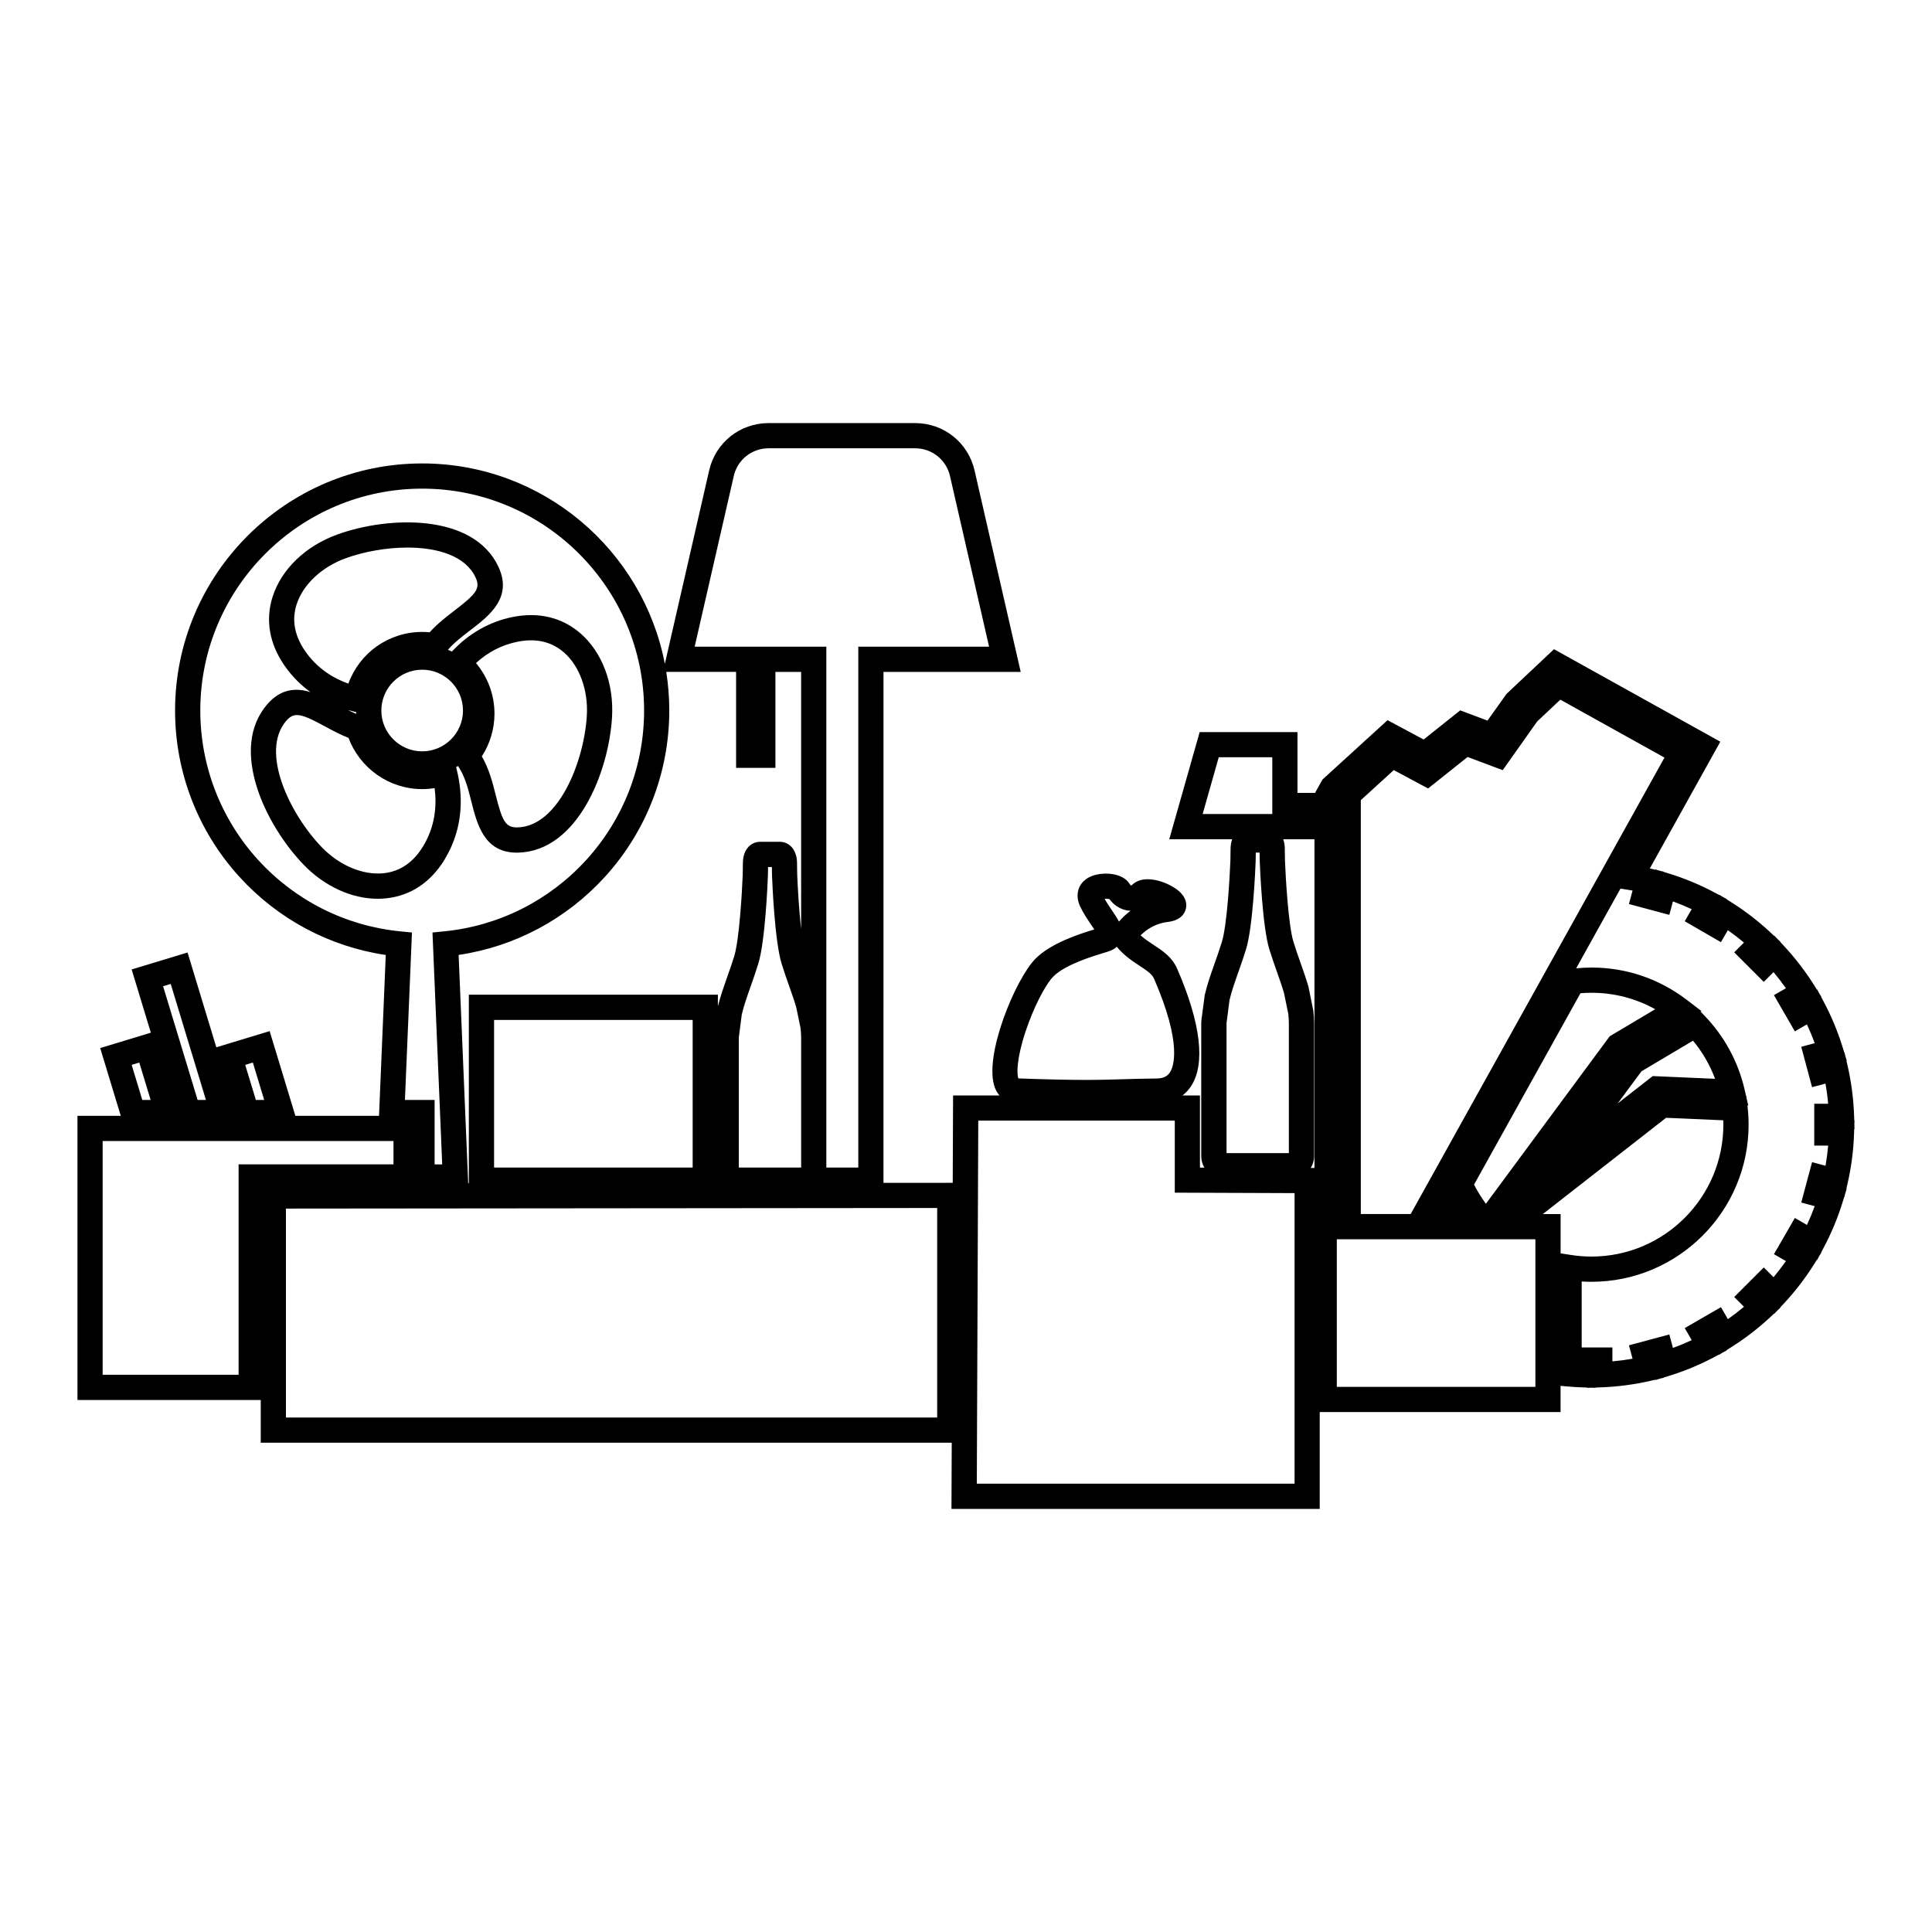
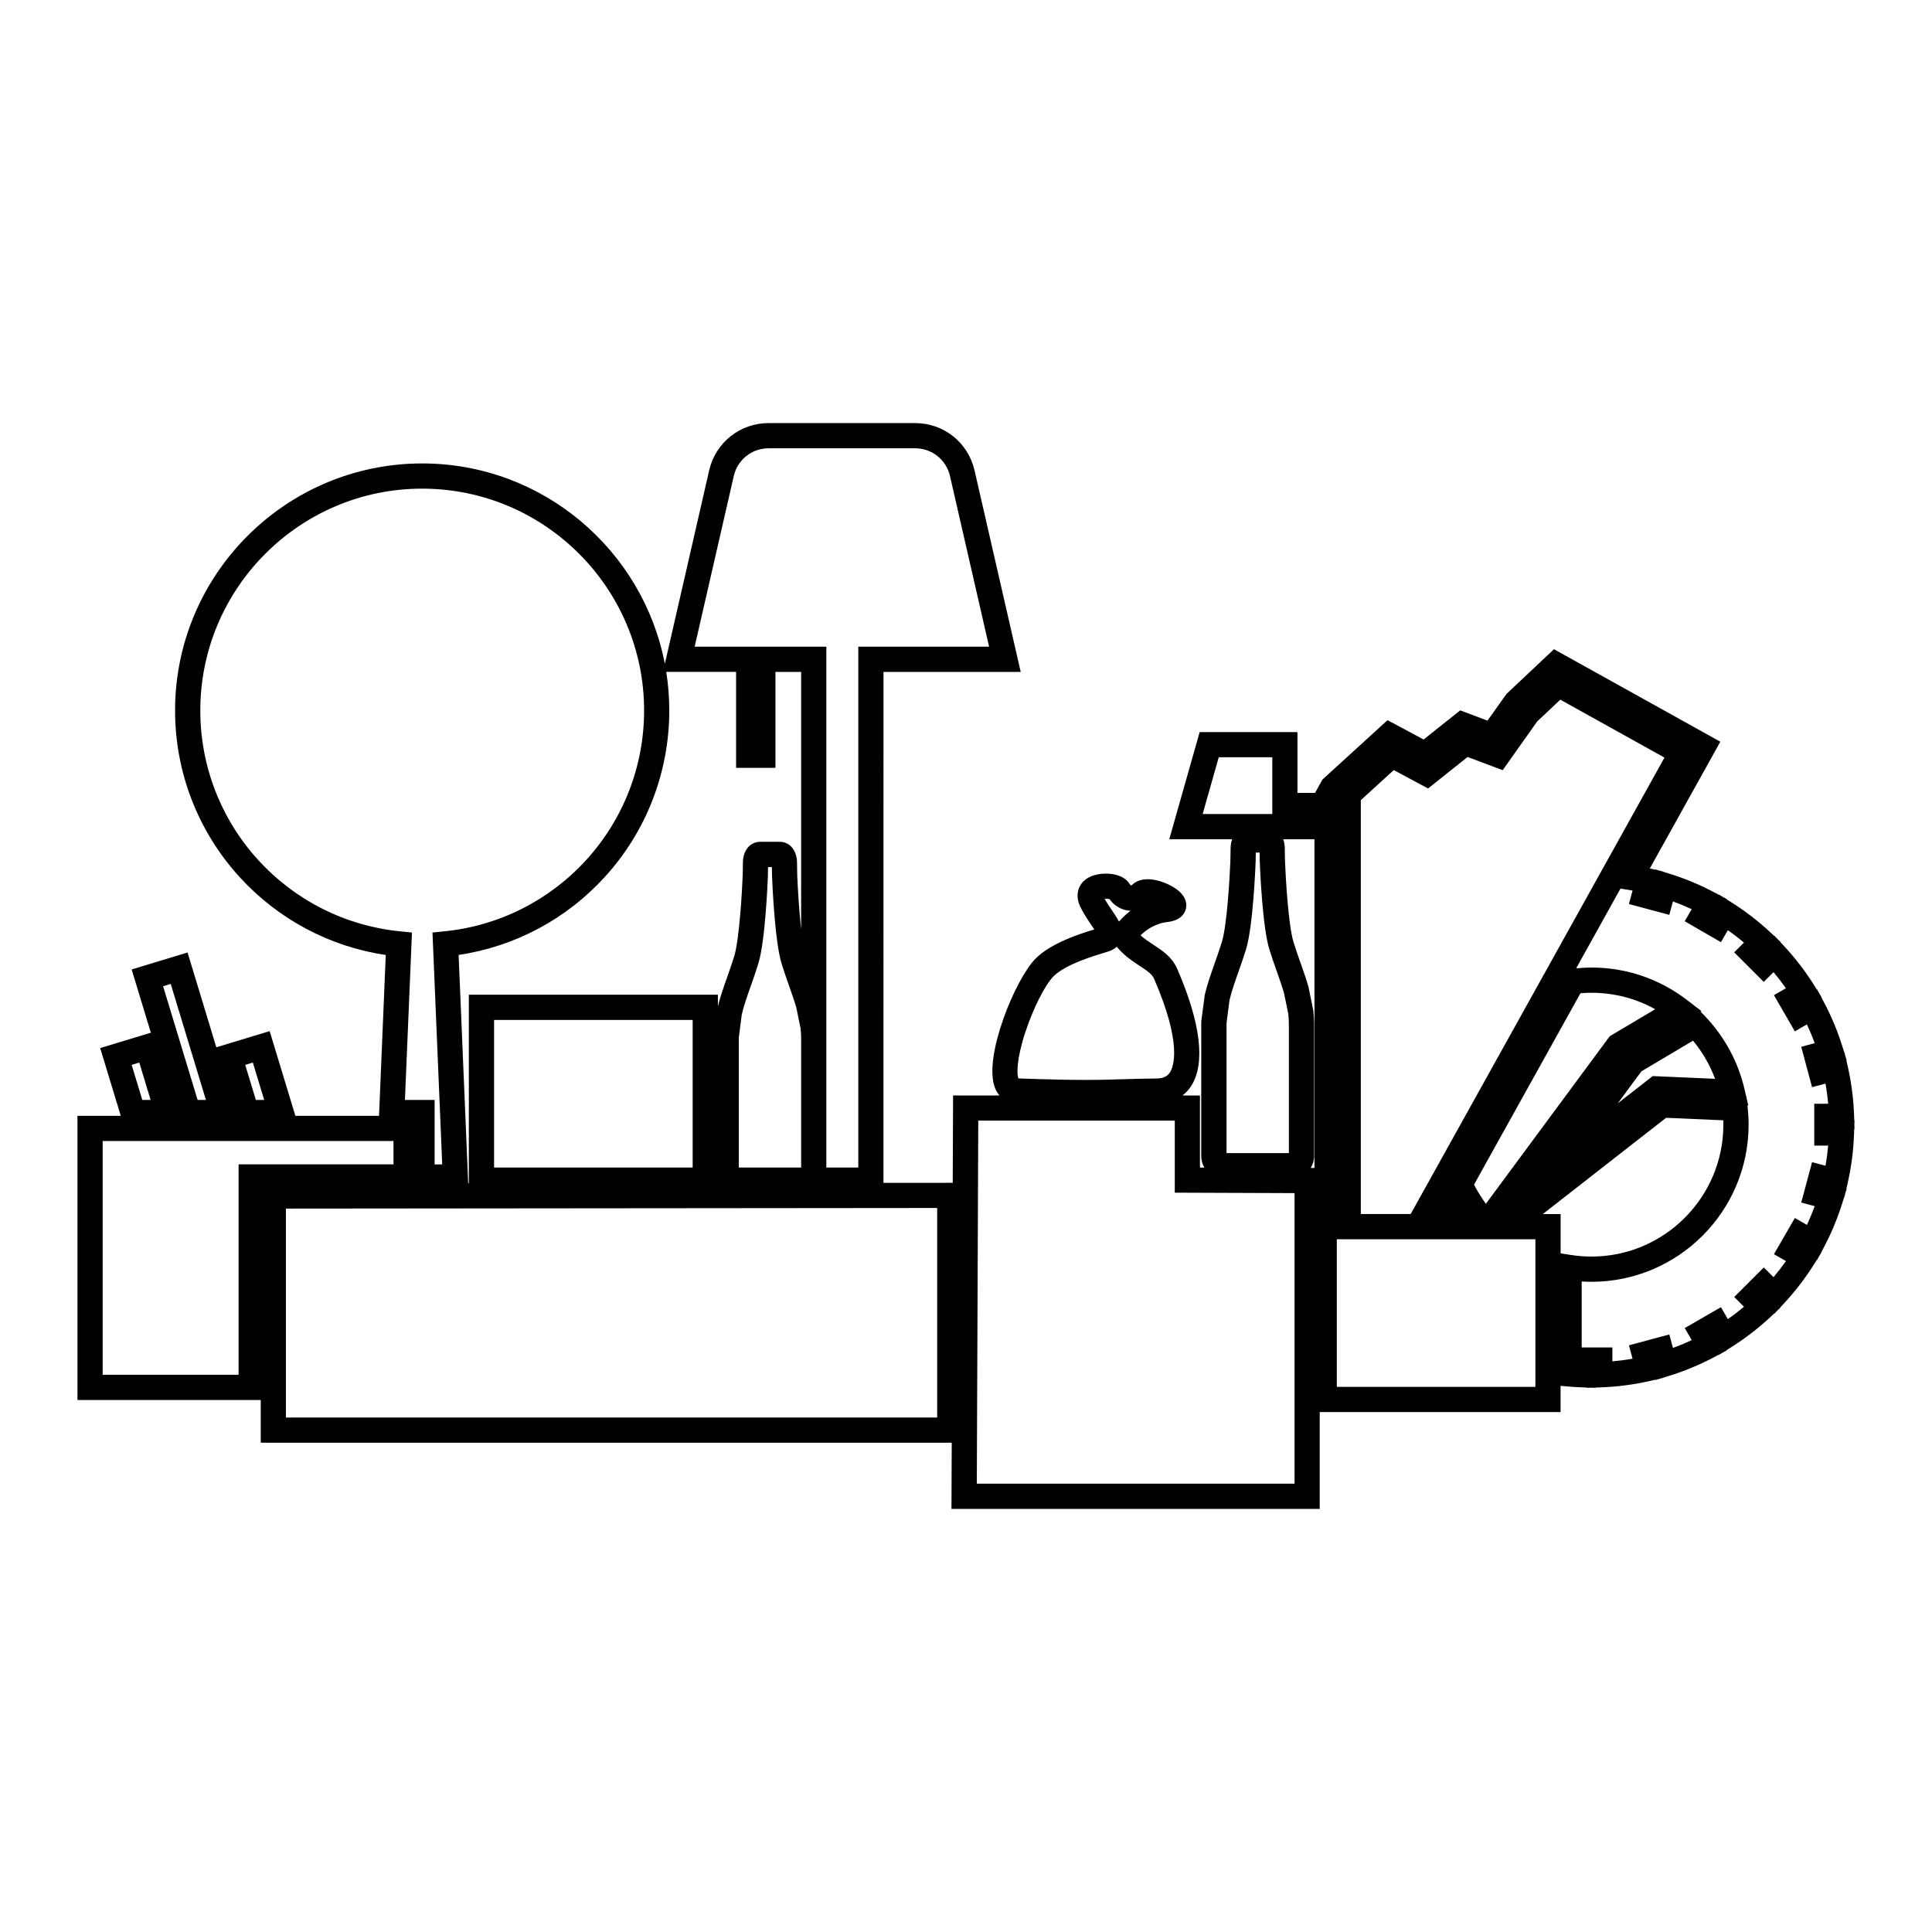
<svg xmlns="http://www.w3.org/2000/svg" id="Layer_1" viewBox="0 0 997.85 997.85">
-   <path d="M229.64,443.9h0c10.49-17.27,9.18-34.81,6.23-46.48l-.3-1.18c.33-.2,.65-.41,.98-.62,3.54,5.1,5.26,11.84,6.91,18.4,2.96,11.77,6.63,26.36,23.45,26.36,.32,0,.65,0,.98-.02,30.39-.99,46.49-41.46,48.21-69.89,1.04-17.34-5.04-33.54-16.27-43.32-9.46-8.24-21.58-11.18-35.03-8.48-11.96,2.39-22.77,8.55-31.4,17.86-.67-.34-1.34-.66-2.03-.95,3.22-3.7,7.43-6.93,11.52-10.06,9.82-7.52,22.03-16.88,14.51-32.86-12.95-27.52-56.48-26.26-83.25-16.57-16.34,5.91-28.8,17.91-33.34,32.1-3.82,11.95-1.71,24.23,6.09,35.52,4.01,5.8,8.65,10.28,13.45,13.74-7.49-2.26-15.3-1.84-22.36,6.36-19.86,23.04-.95,62.28,18.81,82.78,10.82,11.23,24.84,17.61,38.31,17.61,1.53,0,3.06-.08,4.58-.25,12.47-1.38,22.83-8.31,29.96-20.04Zm-11.59-98.01c11.62,0,21.08,9.46,21.08,21.09s-9.46,21.08-21.08,21.08-21.09-9.46-21.09-21.08,9.46-21.09,21.09-21.09Zm49.3-14.45c9.48-1.9,17.53-.04,23.92,5.53,8.08,7.04,12.61,19.58,11.82,32.71-1.44,23.73-14.62,56.97-35.63,57.65-6.33,.23-8.01-3.13-11.38-16.5-1.64-6.51-3.45-13.73-7.23-20.18,4.25-6.54,6.54-14.21,6.54-22.05,0-9.64-3.42-18.85-9.55-26.12,6.21-5.72,13.42-9.43,21.51-11.04Zm-114.14-19.3c3.26-10.21,12.98-19.34,25.36-23.82,9.29-3.36,20.88-5.51,31.9-5.51,15.52,0,29.9,4.26,35.14,15.38,2.69,5.72,.3,8.59-10.65,16.98-4.28,3.28-9.03,6.92-13.04,11.41-1.3-.13-2.59-.19-3.87-.19-17.36,0-32.41,10.88-38.13,26.71-7.44-2.67-15.96-7.62-22.32-16.82-5.5-7.95-6.98-16.07-4.4-24.15Zm29.81,55.43l.93,.22c0,.3,0,.6,.02,.89-1.43-.59-2.85-1.26-4.26-1.97,1.13,.32,2.24,.62,3.3,.86Zm15.22,83.43c-10.65,1.18-22.95-3.97-32.08-13.45-16.5-17.12-32.05-49.31-18.32-65.25,1.72-2,3.35-2.98,5.54-2.98,3.07,0,7.24,1.94,14.32,5.78,3.75,2.03,7.9,4.28,12.33,6.04,5.87,15.72,21.03,26.43,38.01,26.43,2.15,0,4.3-.18,6.43-.53,1.14,8.66,.46,19.52-5.97,30.1-5.02,8.26-11.84,12.93-20.26,13.86Z" />
  <path d="M957.85,578.66h-.15l-.08-2.27c-.29-8.85-1.45-17.69-3.44-26.27l-.52-2.22,.17-.04-.75-2.45-.43-1.84-.12,.03-.67-2.18c-2.57-8.45-6-16.68-10.17-24.47l-1.07-2,.12-.07-1.09-1.75-1.13-2.11-.14,.08-1.21-1.94c-4.66-7.47-10.09-14.53-16.14-20.98l-1.55-1.66,.1-.1-1.63-1.53-1.52-1.62-.1,.1-1.66-1.55c-6.46-6.05-13.52-11.48-20.98-16.14l-1.94-1.21,.08-.14-2.12-1.14-1.74-1.08-.07,.12-2-1.07c-7.79-4.18-16.03-7.6-24.48-10.17l-2.18-.66,.03-.12-1.86-.43-2.43-.74-.04,.16-2.22-.52c-.2-.05-.4-.09-.6-.14l36.4-65.46-85.91-47.77-24.49,23.06-9.85,13.82-14.09-5.29-18.89,15.05-18.64-9.99-33.61,30.66-3.84,6.9h-9.07v-31.4h-50.52l-15.7,55.35h32.48c-.7,1.94-.81,3.83-.81,4.86l-.1,6.29c-.34,8.8-1.78,33.48-4.4,41.89-1.23,3.97-2.52,7.61-3.76,11.13-1.95,5.53-3.8,10.76-5.09,16.3l-1.69,12.8-.07,.96c-.02,.37-.04,.73-.04,1.12v68.38c0,2.15,.6,4.15,1.62,5.86h-2.29v-37.27h-9.01c1.7-1.32,3.2-2.92,4.45-4.83,7.49-11.55,5.01-32.5-7.19-60.59-2.64-6.08-7.52-9.28-12.24-12.38-2.36-1.55-4.63-3.04-6.67-4.89,2.72-2.72,7.35-6.12,13.98-6.91,7.21-.86,9.03-4.83,9.48-7.12,.48-2.46,.16-7.22-7.4-11.39-6.15-3.39-15.17-5.62-20.37-.73-.26,.25-.46,.37-.57,.43-.21-.1-.52-.38-.62-.57-3.54-6.45-15.14-6.75-20.93-3.8-5.76,2.94-7.67,9.04-4.77,15.18,1.63,3.45,3.73,6.55,5.58,9.29,.54,.79,1.15,1.71,1.71,2.57-7.81,2.37-22.36,7.02-30.39,15.13-10.35,10.45-27.17,50.86-20.87,66.78,.58,1.47,1.37,2.74,2.3,3.84h-23.97l-.18,45.11-35.77,.03V347.03h70.87l-23.84-104.06c-3.3-14.4-15.92-24.45-30.69-24.45h-75.69c-14.77,0-27.4,10.06-30.69,24.46l-22.89,99.88c-11.31-58.88-63.21-103.5-125.33-103.5-70.38,0-127.63,57.25-127.63,127.63,0,31.87,11.82,62.39,33.27,85.93,19.92,21.85,46.55,36.02,75.55,40.31l-3.48,83.07h-43.21l-13.28-43.74-27.54,8.36-14.86-48.96-28.87,8.76,9.91,32.66-26.16,7.94,10.62,34.98h-22.36v146.78h94.66v22.07H491.56l-.14,34.18h190.2v-50.01h124.39v-13.55l3.79,.34c2.43,.22,5.01,.37,7.64,.46l2.27,.07v.15l2.23-.07,2.22,.07v-.15l2.27-.08c8.85-.29,17.69-1.45,26.27-3.44l2.22-.52,.04,.17,2.44-.74,1.85-.43-.03-.12,2.18-.66c8.45-2.57,16.68-5.99,24.48-10.17l2-1.07,.07,.12,1.75-1.1,2.11-1.13-.08-.14,1.94-1.21c7.47-4.66,14.53-10.1,20.98-16.14l1.66-1.55,.1,.1,1.52-1.62,1.63-1.53-.1-.1,1.55-1.66c6.05-6.46,11.48-13.52,16.14-20.98l1.21-1.94,.14,.08,1.13-2.11,1.09-1.75-.12-.07,1.07-2c4.18-7.79,7.6-16.03,10.17-24.47l.66-2.18,.12,.03,.43-1.84,.75-2.45-.17-.04,.52-2.22c2-8.58,3.15-17.42,3.44-26.27l.08-2.27h.15l-.07-2.23,.07-2.23Zm-384.82-114.28c2.19,3.09,5.61,5.29,9.24,5.86,.55,.09,1.09,.14,1.64,.15-2.59,1.96-4.58,3.98-5.98,5.61-1-1.93-2.3-3.87-3.64-5.84-1.32-1.95-2.67-3.95-3.77-5.96,.86-.04,1.82,.01,2.51,.18Zm-43.29,68.23c4-12.04,10.03-23.94,14.33-28.29,6.08-6.14,20.52-10.5,25.96-12.15,1.69-.51,2.72-.82,3.47-1.13,1.39-.57,2.46-1.29,3.28-2.06h0c3.81,4.59,8.08,7.39,11.84,9.87,3.94,2.59,6.4,4.29,7.44,6.68,14.72,33.9,10,45.55,8.21,48.32-.87,1.34-2.53,3.14-6.8,3.18-7.34,.07-12.69,.23-17.86,.39-12.11,.37-22.56,.69-53.65-.43-.86-2.26-.95-10.19,3.76-24.38Zm-274.56,70.4v-76.23h102.57v76.23h-102.57Zm158.58,0h-32.19v-66.77l.02-.26c.01-.15,.02-.29,.03-.44l1.49-11.53c1.12-4.73,2.74-9.31,4.61-14.61,1.28-3.64,2.61-7.4,3.91-11.61,3.59-11.56,4.84-41.84,4.97-45.25l.06-3.05s.01-.8,.03-1.67h1.97c.01,.88,.02,1.69,.02,1.72l.07,3.01c.13,3.41,1.37,33.7,4.96,45.25,1.31,4.23,2.65,8.01,3.94,11.67,1.34,3.79,2.6,7.37,3.62,10.87l2.21,10.75c.2,1.92,.3,3.56,.3,5.15v66.78Zm-34.79-357.13c1.93-8.44,9.34-14.34,18-14.34h75.69c8.66,0,16.06,5.9,18,14.34l20.19,88.13h-67.55v269h-16.51V334.01h-68.01l20.2-88.13Zm1.21,101.15v49.55h20.32v-49.55h13.27v132.89c-1.13-10.18-1.79-22.23-2.01-27.77l-.06-2.86s-.04-2.84-.04-3.46c.02-1.64-.25-5.77-3.04-8.59-1.58-1.59-3.67-2.47-5.9-2.47h-10.09c-2.23,0-4.33,.88-5.91,2.47-2.74,2.77-3.04,6.81-3.03,8.51,0,.78-.05,3.5-.05,3.51l-.05,2.84c-.34,8.86-1.79,33.44-4.39,41.82-1.23,3.97-2.52,7.61-3.76,11.13-1.76,4.98-3.4,9.72-4.66,14.65v-5.95H242.15v97.35h-.34s-4.94-117.89-4.94-117.89c28.99-4.29,55.63-18.46,75.54-40.31,21.45-23.54,33.26-54.06,33.26-85.93,0-6.79-.54-13.45-1.56-19.95h36.06Zm-246.86,97.11c-19.26-21.14-29.87-48.54-29.87-77.16,0-63.19,51.41-114.6,114.61-114.6s114.61,51.41,114.61,114.6c0,28.62-10.61,56.02-29.87,77.16-19.13,21-45.17,34.09-73.31,36.88l-6.12,.61,5.02,119.77h-3.92v-33.29h-15.33l3.63-86.48-6.12-.61c-28.14-2.78-54.18-15.88-73.32-36.88Zm-2.73,104.66l5.86,19.3h-4.3l-5.5-18.1,3.94-1.2Zm-42.41-40.6l18.18,59.9h-4.3l-17.82-58.71,3.94-1.2Zm-16.24,40.6l5.86,19.3h-4.31l-5.49-18.1,3.94-1.2Zm51.3,161.25H53.02v-120.74H203.23v12.07H123.23v108.66Zm360.82,22.07H147.68v-107.9l336.36-.31v108.21Zm235.8-334.38l17.72,9.5,20.41-16.26,18.14,6.8,17.79-25.15,11.96-11.26,53.8,29.92-131.08,235.74h-25.76v-213.76l17.03-15.54Zm111.53,137.48l-63.96,86.53-1.65-2.41c-1.63-2.38-3.13-4.89-4.46-7.5l54.96-98.84c1.94-.17,3.84-.25,5.69-.25,11.67,0,22.88,2.91,32.91,8.5l-23.49,13.97Zm43.03,2.28c4.89,5.9,8.74,12.56,11.39,19.69l-32.2-1.41-18.1,14.13,12.26-16.58,26.64-15.83Zm-244.96-146.38h27.66v29.31h-35.97l8.31-29.31Zm4.02,137.68l.02-.26c.01-.15,.02-.29,.03-.44l1.49-11.53c1.12-4.73,2.74-9.31,4.61-14.61,1.28-3.64,2.61-7.4,3.91-11.61,3.59-11.56,4.84-41.84,4.98-45.38l.08-4.6h1.97c.01,.88,.02,1.69,.02,1.72l.06,3.01c.13,3.41,1.37,33.7,4.96,45.25,1.31,4.23,2.65,8.01,3.94,11.67,1.34,3.79,2.6,7.37,3.62,10.87l2.21,10.75c.2,1.92,.3,3.56,.3,5.15v66.78h-32.19v-66.77Zm44.81-6.88l-2.41-11.9-.12-.5c-1.14-3.94-2.49-7.78-3.92-11.83-1.25-3.54-2.54-7.2-3.78-11.19-2.61-8.4-4.05-33.08-4.38-41.78l-.06-2.86s-.04-2.84-.04-3.45c0-1.01-.09-2.95-.81-4.95h16.13v169.79h-1.93c1.1-1.77,1.74-3.84,1.74-6.07v-68.38c0-2.16-.13-4.34-.41-6.87Zm-9.67,244.38h-164.11l.75-187.51h101.5v37.21l61.86,.23v150.07Zm124.39-50.01h-102.57v-76.23h102.57v76.23Zm13.02-68.94v-20.31h-9.18l63.66-49.71,29.54,1.29c.03,.76,.04,1.51,.04,2.26,0,37.56-30.56,68.12-68.12,68.12-3.52,0-7.07-.28-10.56-.82l-5.38-.84Zm138.19-55.67c-.31,3.49-.76,6.97-1.36,10.42l-6.95-1.86-5.59,20.86,6.96,1.87c-1.2,3.29-2.55,6.53-4.03,9.7l-6.23-3.6-10.8,18.7,6.19,3.57c-2.01,2.86-4.15,5.63-6.4,8.32l-5.04-5.04-15.27,15.27,5.04,5.04c-2.68,2.25-5.46,4.39-8.32,6.4l-3.57-6.19-18.7,10.8,3.6,6.23c-3.17,1.48-6.41,2.83-9.7,4.03l-1.86-6.96-20.86,5.59,1.86,6.94c-3.44,.6-6.92,1.06-10.42,1.36v-7.18h-15.85v-34.08c1.69,.11,3.37,.16,5.06,.16,44.74,0,81.15-36.4,81.15-81.15,0-2.98-.18-6.1-.54-9.25l-.08-.67,.45,.02-.89-3.85-.12-1.03h-.12s-.8-3.47-.8-3.47c-3.29-14.25-10.42-27.39-20.63-37.99l-2.09-2.17,.46-.27-7.66-5.85c-14.25-10.87-31.24-16.62-49.14-16.62-2.57,0-5.22,.14-7.91,.4l22.89-41.17,4.13,.65c.69,.11,1.39,.23,2.11,.35l-1.87,6.97,20.86,5.59,1.86-6.96c3.29,1.2,6.53,2.55,9.7,4.03l-3.6,6.23,18.7,10.8,3.57-6.19c2.86,2.01,5.63,4.15,8.32,6.4l-5.04,5.04,15.27,15.27,5.04-5.04c2.25,2.68,4.39,5.46,6.4,8.32l-6.19,3.57,10.8,18.7,6.23-3.6c1.48,3.17,2.83,6.41,4.03,9.7l-6.96,1.87,5.59,20.86,6.95-1.86c.6,3.44,1.06,6.92,1.36,10.42h-7.18v21.6h7.18Z" />
</svg>